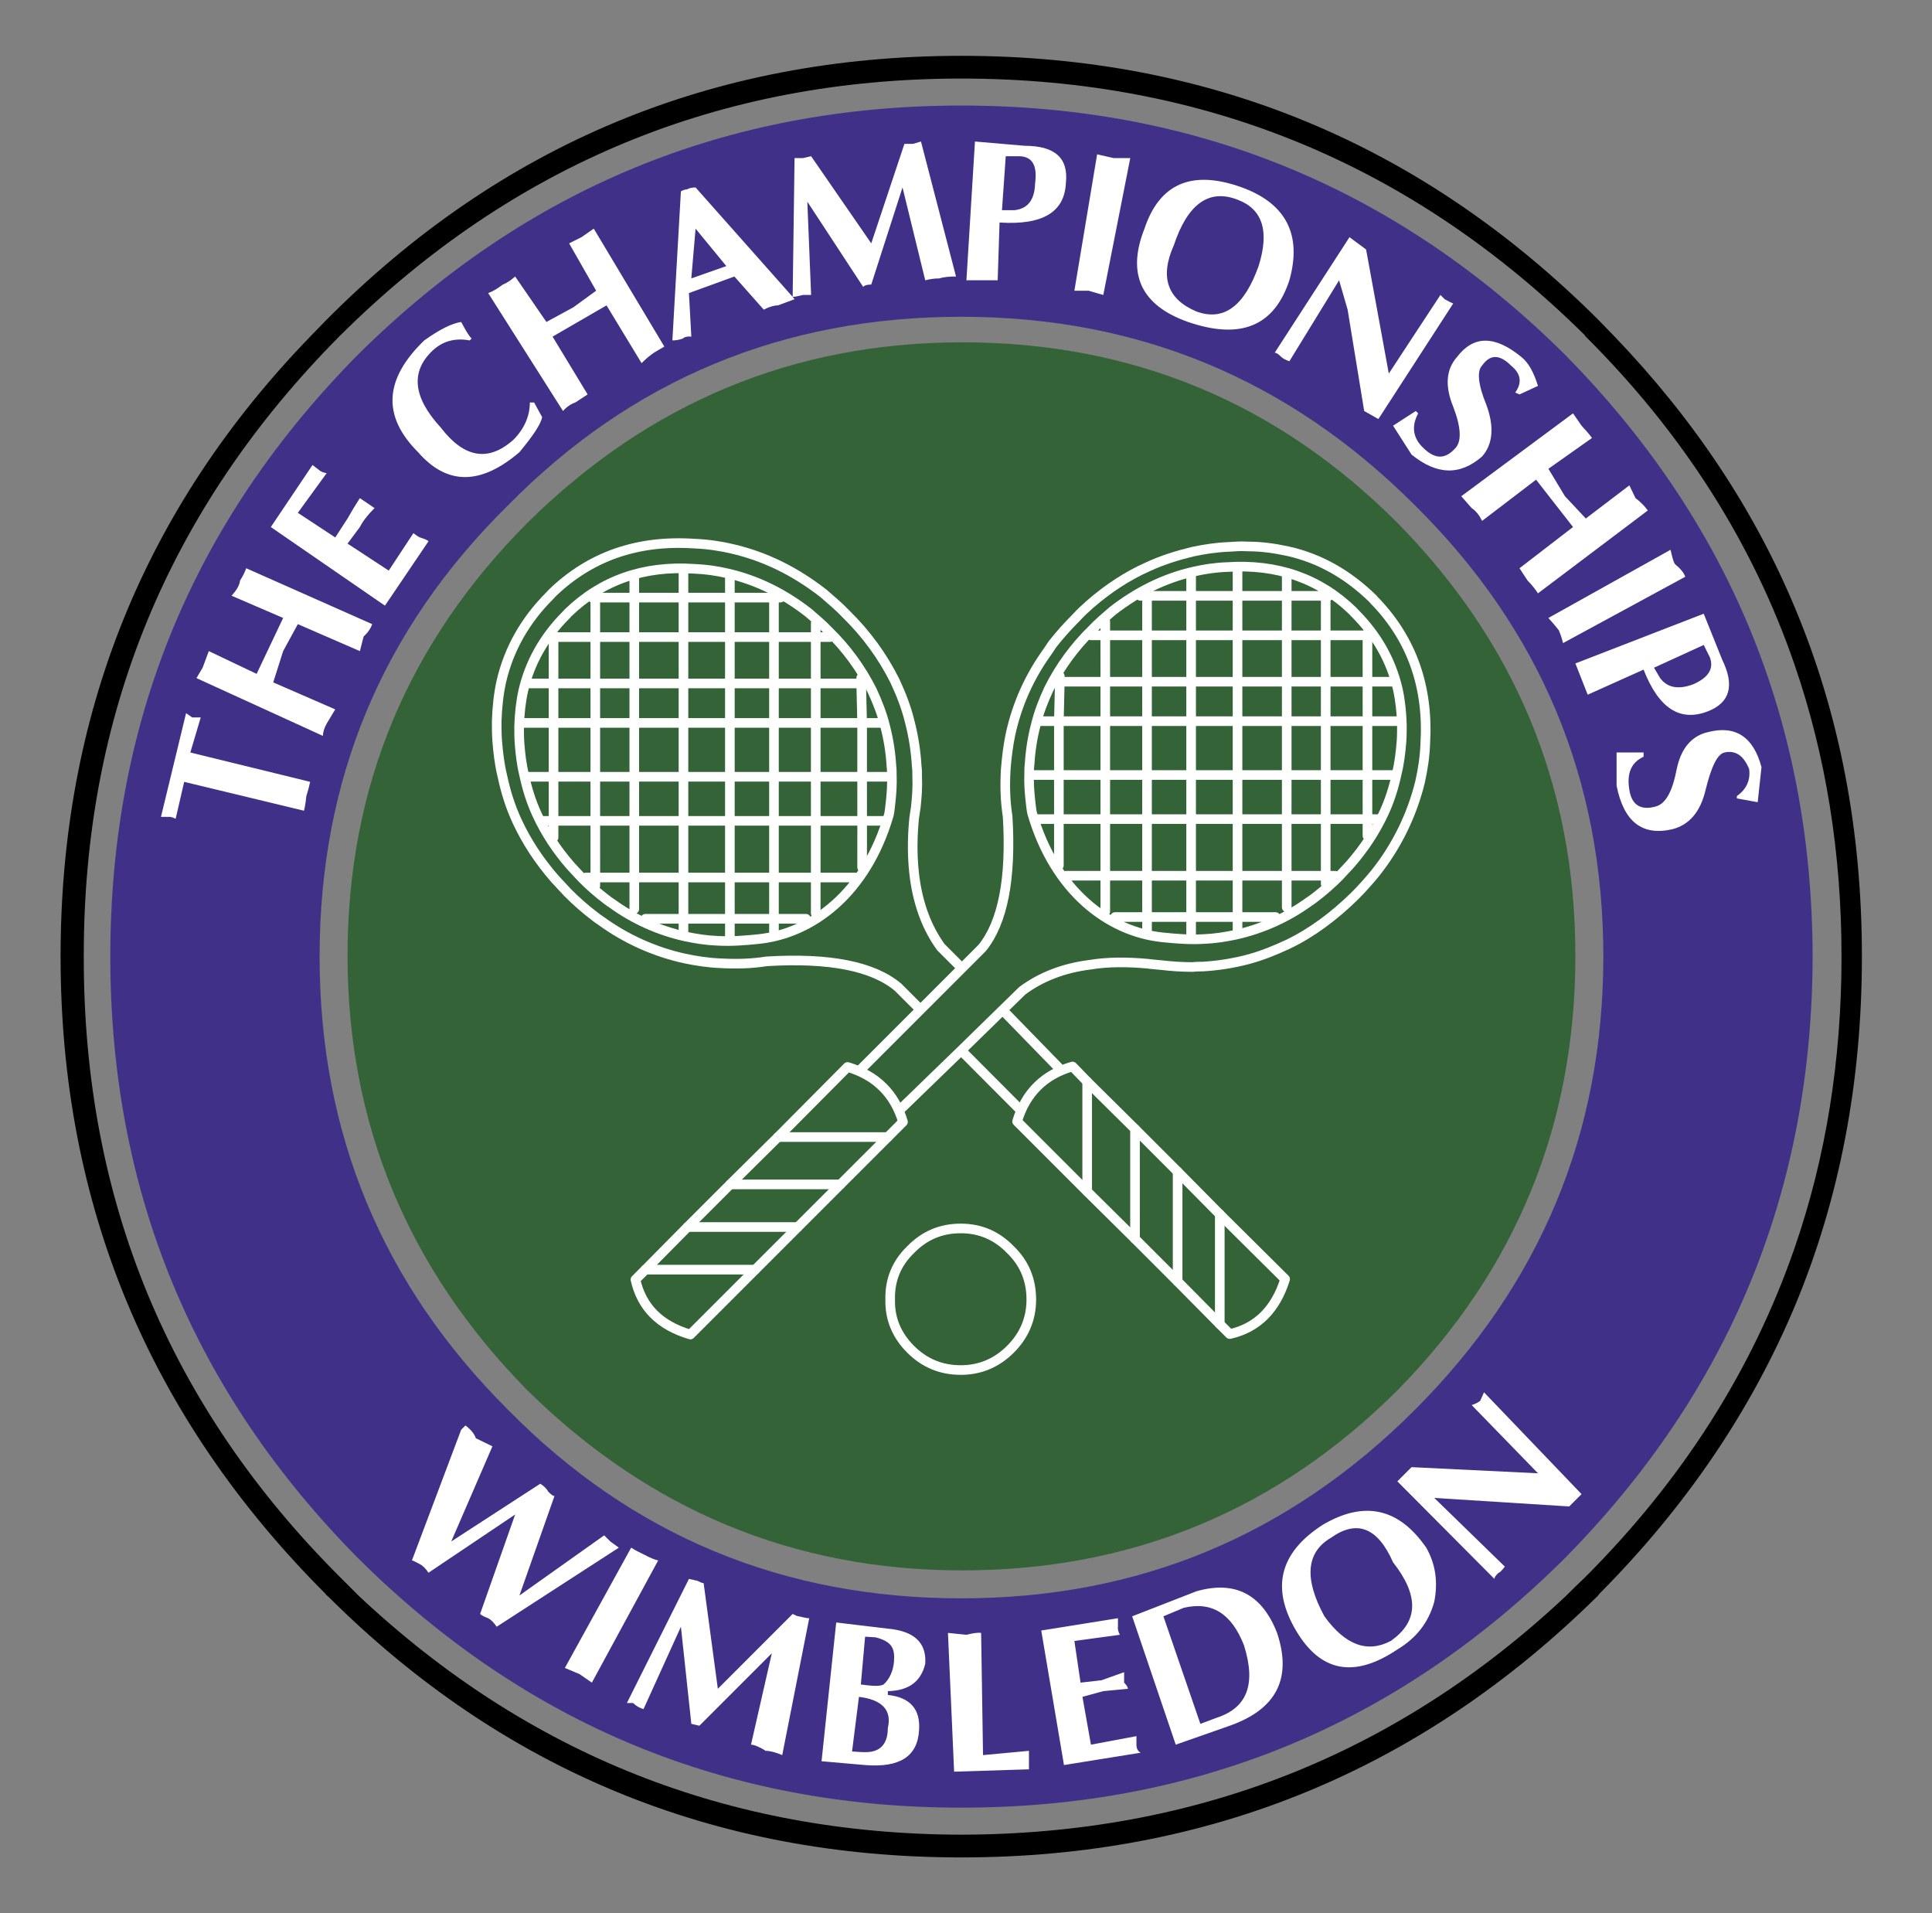
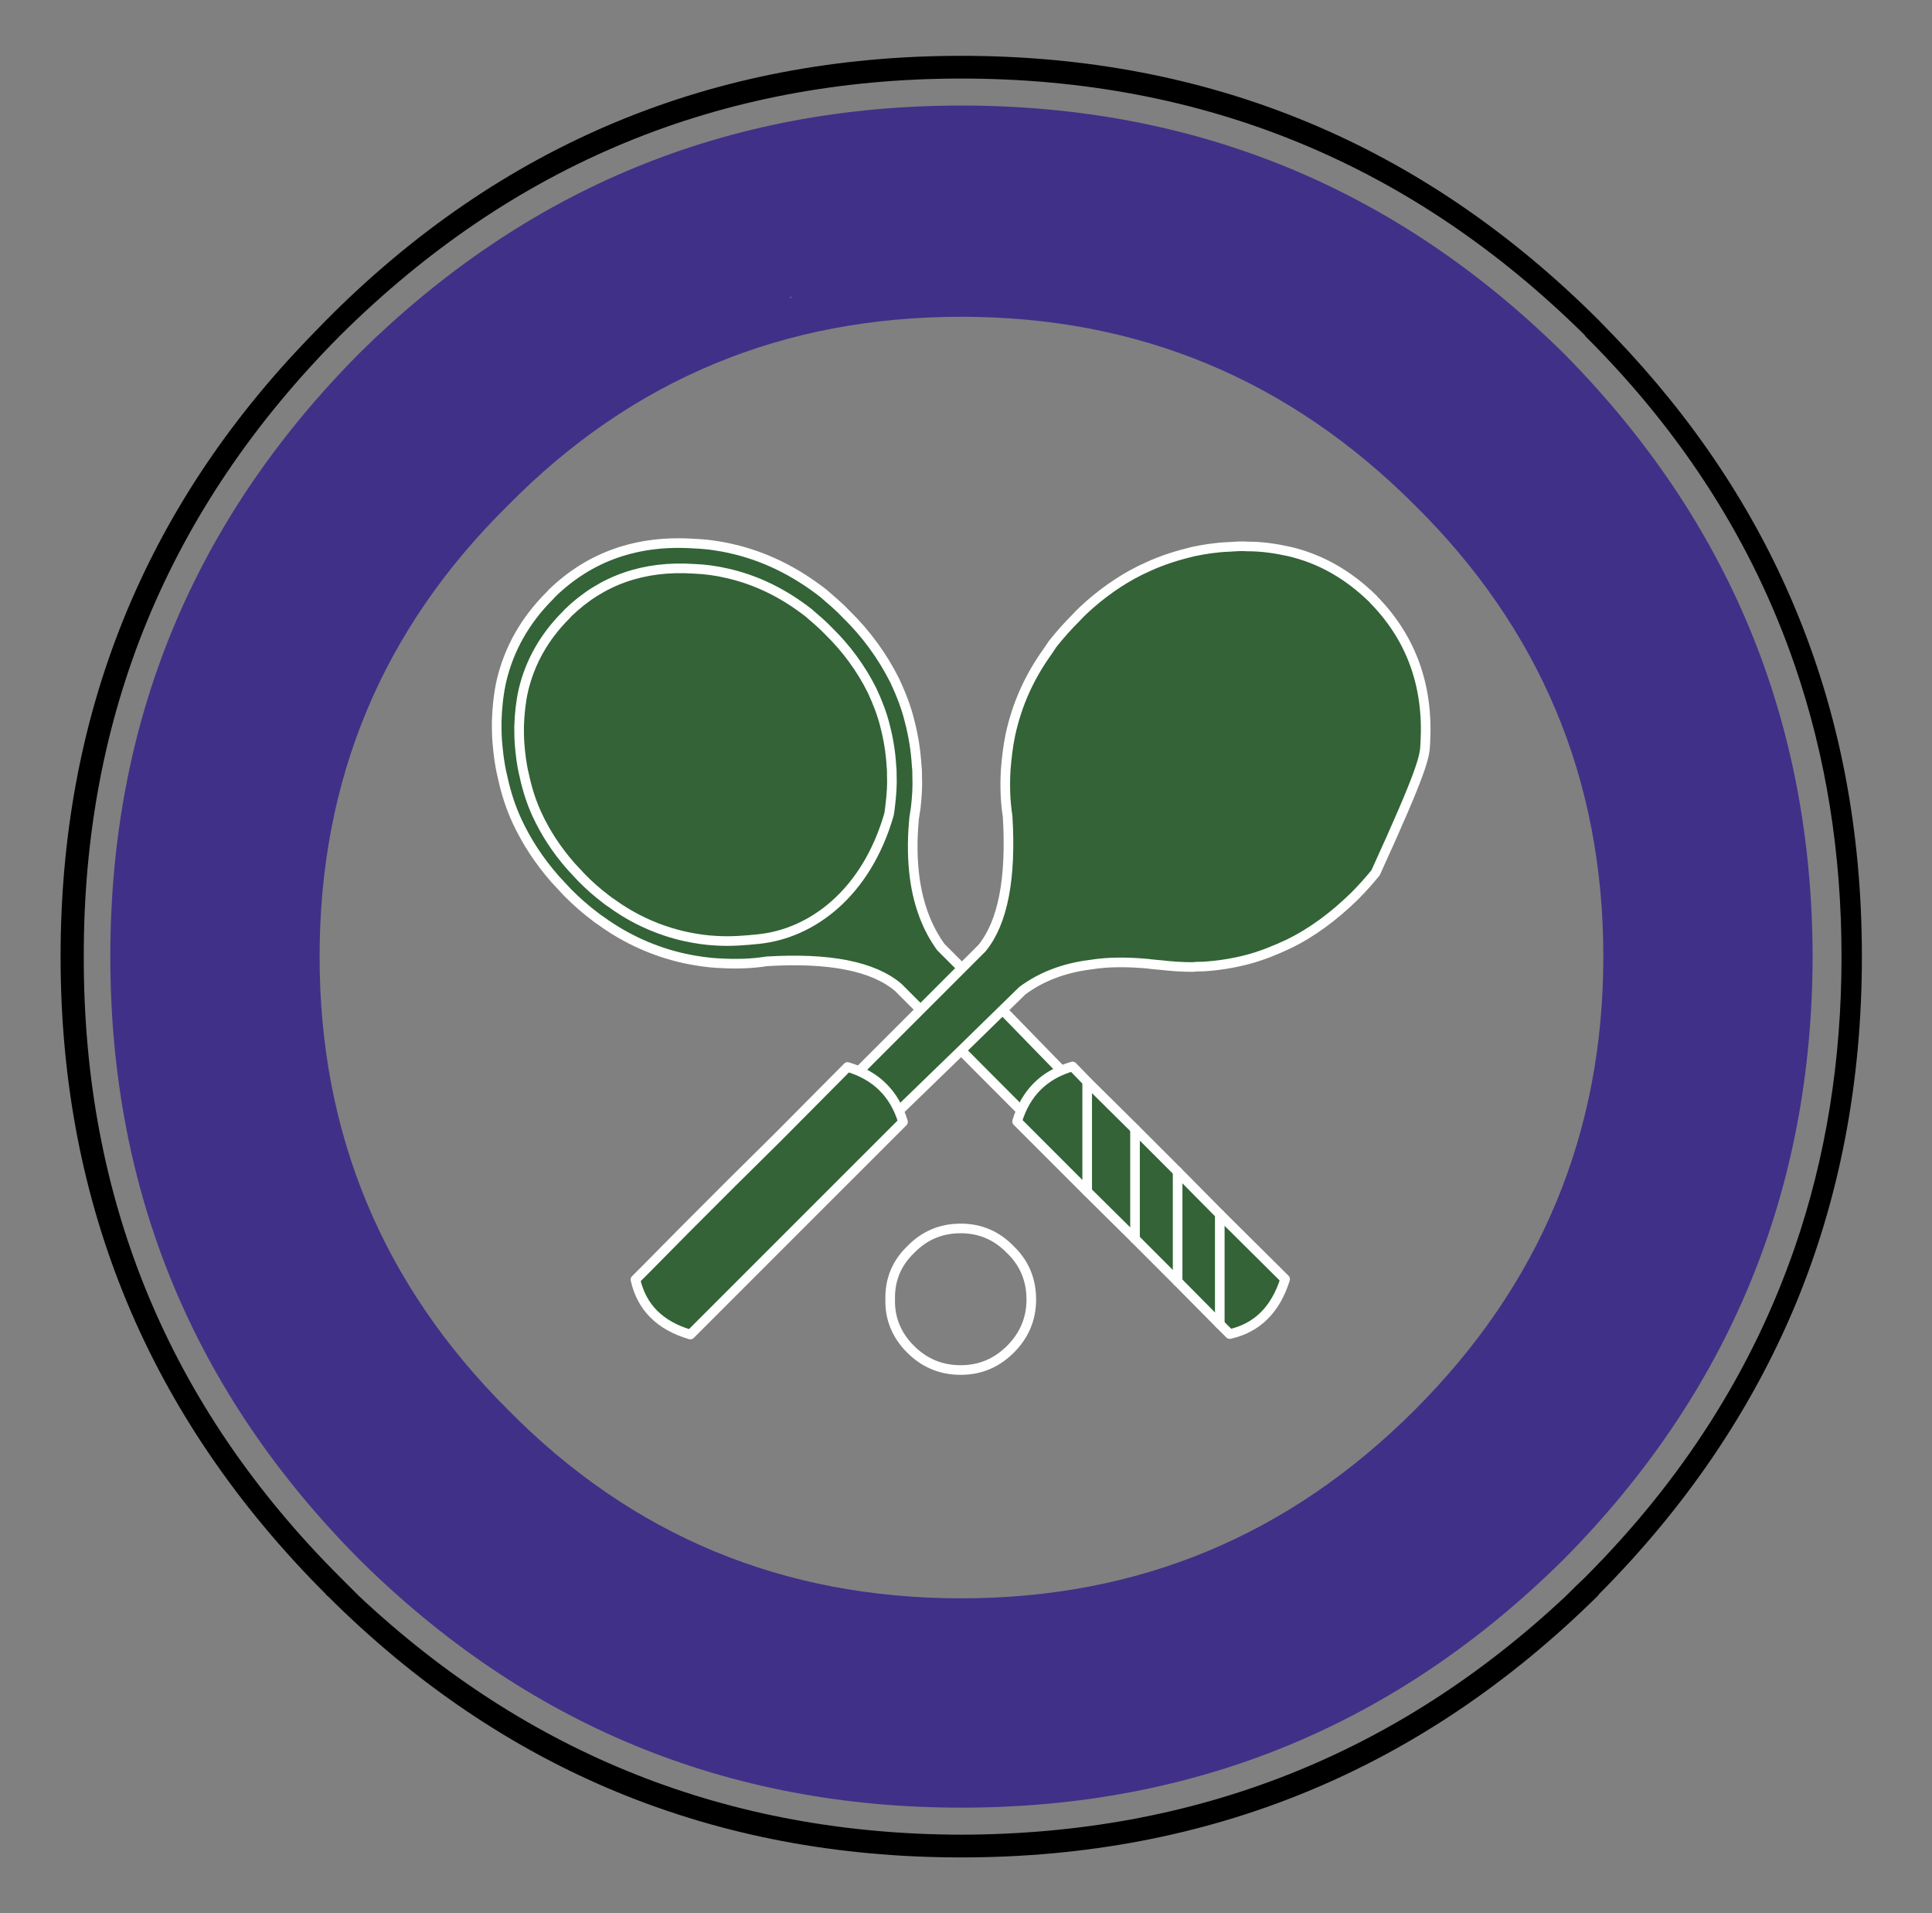
<svg xmlns="http://www.w3.org/2000/svg" width="101" height="100" viewBox="0 0 101 100" fill="none">
  <rect x="0" y="0" width="101" height="100" fill="#808080" stroke="none" />
  <path fill-rule="evenodd" clip-rule="evenodd" d="M81.764 18.488C73.025 9.848 62.529 5.517 50.251 5.517C37.997 5.517 27.501 9.849 18.763 18.488C10.099 27.226 5.767 37.722 5.767 50C5.767 62.254 10.099 72.75 18.763 81.488C27.501 90.152 37.997 94.484 50.25 94.484C62.529 94.484 73.025 90.152 81.763 81.488C90.402 72.749 94.734 62.254 94.759 50C94.734 37.722 90.403 27.226 81.764 18.488ZM73.966 26.409C80.526 32.895 83.818 40.742 83.818 50C83.818 59.234 80.525 67.13 73.966 73.691C67.381 80.275 59.51 83.543 50.251 83.543C40.943 83.543 33.046 80.275 26.561 73.691C19.976 67.13 16.708 59.234 16.708 50C16.708 40.742 19.976 32.895 26.561 26.409C33.046 19.825 40.943 16.557 50.251 16.557C59.51 16.557 67.38 19.824 73.966 26.409ZM41.339 15.591L41.29 15.467L41.388 15.567L41.339 15.591Z" fill="#413088" />
-   <path fill-rule="evenodd" clip-rule="evenodd" d="M80.947 24.503L83.224 22.894C83.075 22.671 82.877 22.473 82.679 22.25L82.234 21.606L76.391 25.938L76.936 26.557C77.159 26.705 77.333 26.928 77.481 27.226L80.302 25.072L82.234 27.547L79.436 29.701L79.857 30.344C80.08 30.567 80.254 30.79 80.401 31.013L86.144 26.681C85.962 26.436 85.746 26.219 85.501 26.037L85.179 25.369L82.902 27.102L81.812 25.938L80.947 24.503ZM87.555 29.479C87.481 29.355 87.407 29.082 87.333 28.736L80.946 32.3C81.144 32.523 81.341 32.746 81.49 32.944C81.564 33.117 81.639 33.316 81.713 33.613L88.1 30.147C88.026 29.924 87.828 29.701 87.555 29.479ZM82.357 34.677L83.001 36.311L85.922 34.999C86.714 37.029 87.828 37.747 89.288 37.178C90.427 36.732 90.699 35.841 90.031 34.479L89.066 32.078L82.357 34.677ZM88.52 35.766C87.729 36.063 87.16 35.939 86.788 35.444L86.467 34.9L89.066 33.711L89.387 34.355C89.61 34.949 89.313 35.419 88.52 35.766ZM87.431 43.341C88.298 43.118 88.892 42.45 89.164 41.286C89.462 40.074 89.783 39.405 90.155 39.331C90.724 39.207 91.145 39.48 91.442 40.197C91.516 40.791 91.294 41.261 90.799 41.609V41.732L91.888 41.93L92.086 40.098C91.665 38.514 90.724 37.895 89.288 38.267C88.421 38.464 87.877 39.133 87.655 40.197C87.431 41.361 87.085 42.004 86.565 42.153C85.774 42.376 85.302 42.079 85.179 41.287C85.031 40.421 85.278 39.851 85.922 39.554V39.332H84.511V41.064C84.882 42.945 85.848 43.712 87.431 43.341ZM82.035 78.74L82.679 78.096L77.58 72.774L77.381 73.22C77.283 73.294 77.159 73.368 76.936 73.442L80.402 77.007L73.793 76.686L73.05 77.428L78.124 82.527C78.124 82.453 78.199 82.329 78.347 82.205C78.397 82.205 78.52 82.083 78.669 81.884L74.981 78.295L82.035 78.74ZM62.108 16.829C64.856 17.769 66.613 17.052 67.405 14.651C68.074 12.274 67.232 10.641 64.93 9.798C62.331 8.858 60.623 9.576 59.83 11.952C58.89 14.329 59.657 15.963 62.108 16.829ZM61.365 12.819C62.083 10.665 63.197 9.848 64.707 10.442C66.019 10.938 66.365 12.101 65.796 13.908C65.053 15.988 63.99 16.804 62.553 16.284C61.019 15.64 60.623 14.477 61.365 12.819ZM67.405 18.884L70.004 14.65L70.45 16.185L71.316 21.482L72.059 21.903L75.97 15.863C75.896 15.838 75.747 15.764 75.525 15.639L75.302 15.417L72.603 19.526L71.416 13.04L70.549 12.396L66.638 18.437C66.736 18.437 66.836 18.512 66.985 18.66C67.059 18.735 67.207 18.809 67.405 18.884ZM79.535 18.661C78.149 17.522 77.035 17.522 76.168 18.661C75.599 19.305 75.525 20.171 75.97 21.26C76.391 22.349 76.416 23.092 76.07 23.439C75.55 24.008 75.029 24.008 74.435 23.439C73.866 22.919 73.768 22.3 74.138 21.607L74.015 21.483L72.826 22.25L73.792 23.76C75.104 24.825 76.317 24.874 77.48 23.859C78.05 23.215 78.123 22.299 77.703 21.16C77.257 20.072 77.209 19.378 77.48 19.106C77.901 18.512 78.396 18.512 78.99 19.106C79.511 19.527 79.584 19.997 79.213 20.517L79.436 20.616L80.401 20.171C80.178 19.453 79.906 18.958 79.535 18.661ZM53.567 7.62L50.968 7.397L50.522 14.65H52.156L52.254 11.63C54.508 11.779 55.647 11.085 55.721 9.576C55.869 8.264 55.152 7.62 53.567 7.62ZM53.023 10.987H52.38L52.578 8.165H53.246C53.964 8.165 54.236 8.635 54.113 9.576C54.087 10.442 53.74 10.913 53.023 10.987ZM58.221 8.264L57.355 8.066L56.166 15.195H56.909L57.677 15.418L59.087 8.264H58.221ZM45.547 12.72L42.403 8.165L41.982 8.263H41.537L41.438 15.517L36.363 9.798C36.214 9.798 36.041 9.823 35.918 9.898C35.843 9.898 35.744 9.922 35.596 9.997L35.15 17.794C35.299 17.794 35.496 17.769 35.695 17.695C35.769 17.621 35.917 17.572 36.14 17.596L36.016 15.319L38.393 14.453L39.927 16.185C40.2 16.037 40.472 15.962 40.67 15.962L41.537 15.64L41.438 15.517C41.512 15.517 41.685 15.492 41.982 15.417H42.403L42.205 10.541L45.126 14.997C45.175 14.922 45.324 14.873 45.547 14.873L47.181 9.798L48.369 14.651C48.611 14.586 48.861 14.553 49.112 14.552C49.334 14.477 49.631 14.453 49.978 14.453L48.146 7.397L47.725 7.521H47.28L45.547 12.72ZM37.972 13.908L36.14 14.552L36.363 11.952L37.972 13.908ZM30.397 12.398L29.753 12.72L31.165 15.195L29.976 16.061L28.565 16.829L26.931 14.452C26.709 14.65 26.486 14.799 26.288 14.873C25.991 15.096 25.744 15.245 25.521 15.318L29.432 21.482C29.63 21.259 29.853 21.111 30.076 21.037L30.719 20.616L28.887 17.595L31.709 15.962L33.541 18.982C33.737 18.78 33.953 18.598 34.184 18.437L34.729 18.115L31.041 11.951L30.397 12.398ZM22.6 18.339C23.12 17.844 23.764 17.646 24.556 17.794L24.654 17.695C24.506 17.547 24.333 17.25 24.11 16.829C23.615 16.903 22.971 17.225 22.179 17.794C20.074 19.824 19.975 21.755 21.857 23.636C23.367 25.369 25.124 25.369 27.154 23.636C27.872 22.77 28.268 22.176 28.343 21.805L27.922 21.038H27.699C27.699 21.756 27.402 22.424 26.833 22.993C25.521 24.157 24.258 23.934 23.045 22.35C21.584 20.765 21.46 19.428 22.6 18.339ZM16.757 24.627L16.337 24.305L14.158 27.548L20.124 31.657L22.402 28.29C22.327 28.215 22.179 28.166 21.956 28.092C21.882 28.068 21.783 27.993 21.61 27.869L20.323 29.825L18.169 28.414L18.813 27.547C18.962 27.25 19.209 26.928 19.58 26.557L18.813 26.037C18.586 26.384 18.372 26.739 18.169 27.102L17.526 28.092L15.57 26.805L17.08 24.726C17.005 24.726 16.906 24.701 16.757 24.627ZM12.871 29.701C12.797 29.924 12.673 30.147 12.549 30.345C12.524 30.568 12.4 30.815 12.104 31.137L14.802 32.3L13.416 35.222L10.916 34.033L10.593 34.9L10.272 35.444L16.881 38.464C16.881 38.267 16.955 38.044 17.079 37.821L17.525 37.078L14.283 35.667L14.802 34.033L15.57 32.623L18.813 34.033L19.011 33.266C19.233 33.068 19.382 32.845 19.456 32.623L12.871 29.701ZM9.182 42.797L9.628 40.866L15.891 42.375C15.966 42.079 15.99 41.831 16.015 41.608C16.064 41.459 16.138 41.212 16.212 40.865L9.95 39.331L10.494 37.499H10.049L9.727 37.276L8.415 42.697H8.861C8.935 42.697 9.034 42.722 9.182 42.797ZM33.64 81.241C33.442 81.141 33.219 81.043 32.996 80.894L29.53 87.181L30.298 87.503L30.941 87.949L34.407 81.562C34.259 81.537 34.012 81.438 33.64 81.241ZM36.462 82.627L36.016 82.528L32.773 89.014H33.096C33.244 89.162 33.417 89.261 33.64 89.336L35.596 85.028L36.141 90.103L36.562 90.202L40.349 86.414L39.26 91.192C39.409 91.192 39.681 91.291 40.027 91.514C40.25 91.514 40.547 91.588 40.893 91.737L42.304 84.582C42.156 84.582 41.983 84.532 41.76 84.483C41.686 84.483 41.587 84.433 41.438 84.359L37.527 88.271L36.784 82.75C36.709 82.75 36.61 82.7 36.462 82.627ZM31.907 80.572L31.585 80.251L27.154 83.395L28.986 78.196C28.912 78.196 28.813 78.122 28.665 77.973C28.59 77.825 28.441 77.677 28.243 77.552L23.589 80.572L25.743 75.597L24.877 75.176C24.802 74.953 24.629 74.73 24.332 74.507L24.109 74.73L21.535 81.563C21.584 81.563 21.732 81.637 21.956 81.76C22.104 81.835 22.253 81.984 22.401 82.205L26.931 79.161L25.099 84.359C25.174 84.434 25.322 84.508 25.52 84.583C25.669 84.657 25.817 84.806 25.965 85.028L32.352 80.894L31.907 80.572ZM51.291 85.35C51.067 85.325 50.821 85.375 50.523 85.448L49.557 85.35L49.879 92.603L53.791 92.48V91.514L51.39 91.737L51.291 85.35ZM58.444 84.582L54.434 85.225L55.622 92.257L59.633 91.612C59.484 91.538 59.41 91.39 59.41 91.192V90.746L57.032 91.192L56.588 88.692L57.677 88.394L58.964 88.271C58.964 88.197 58.89 88.073 58.766 87.95V87.404L57.578 87.826L56.488 87.949L56.166 85.771L58.543 85.448C58.468 85.301 58.42 85.152 58.444 85.028V84.582ZM46.413 85.127L43.715 84.805L42.948 92.058L45.225 92.257C47.032 92.404 47.973 91.811 48.047 90.425C48.122 89.335 47.577 88.716 46.414 88.593V88.394C47.503 88.37 48.147 87.9 48.37 86.959C48.443 85.87 47.8 85.251 46.413 85.127ZM45.225 85.548L45.77 85.581C46.636 85.804 46.789 86.158 46.734 86.86C46.7 87.307 46.507 87.771 46.19 88.047C45.965 88.167 45.522 88.112 45.002 88.047L45.225 85.548ZM44.543 91.547L44.904 88.692C46.116 88.84 46.636 89.385 46.413 90.325C46.413 91.088 46.074 91.532 45.386 91.578C45.107 91.596 44.82 91.561 44.543 91.547ZM74.981 83.716C75.178 82.7 75.055 81.76 74.56 80.894C73.124 78.815 71.316 78.419 69.138 79.706C66.885 81.166 66.44 82.999 67.752 85.226C69.038 87.404 70.796 87.727 73.049 86.217C74.039 85.622 74.684 84.805 74.981 83.716ZM72.826 81.661C74.188 83.395 74.163 84.755 72.703 85.771C71.49 86.414 70.327 85.994 69.237 84.483C68.172 82.527 68.272 81.141 69.584 80.374C70.946 79.408 72.035 79.854 72.826 81.661ZM66.762 85.35C65.97 83.32 64.559 82.602 62.553 83.172L59.187 84.483L61.465 91.192L64.287 90.202C66.736 89.335 67.554 87.727 66.762 85.35ZM61.885 84.038C63.345 83.691 64.385 84.335 65.03 85.994C65.673 88.023 65.203 89.26 63.618 89.78L62.752 90.103L60.82 84.483L61.885 84.038Z" fill="white" />
-   <path fill-rule="evenodd" clip-rule="evenodd" d="M73.049 27.324C66.762 21.036 59.187 17.893 50.3 17.893C41.512 17.893 33.937 21.036 27.575 27.324C21.312 33.612 18.169 41.137 18.169 49.95C18.169 58.738 21.312 66.313 27.575 72.675C33.937 78.938 41.512 82.082 50.3 82.082C59.187 82.082 66.761 78.938 73.049 72.675C79.238 66.388 82.357 58.812 82.357 49.95C82.357 41.137 79.238 33.612 73.049 27.324Z" fill="#336337" />
  <path fill-rule="evenodd" clip-rule="evenodd" d="M55.636 56.105L50.201 50.521L49.186 49.505C48.468 48.515 48.022 47.326 47.825 45.94C47.7 45.024 47.676 44.009 47.775 42.92C47.775 42.796 47.857 42.352 47.874 42.202C47.931 41.684 47.973 41.138 47.948 40.569C47.948 40.395 47.948 40.222 47.923 40.049C47.878 39.255 47.754 38.467 47.552 37.697C47.379 36.979 47.106 36.286 46.785 35.593C46.136 34.295 45.274 33.115 44.235 32.102C43.864 31.706 43.443 31.36 43.047 31.014C41.587 29.875 40.002 29.083 38.269 28.686C37.62 28.532 36.956 28.441 36.289 28.414C33.319 28.216 30.843 29.083 28.85 31.014C28.813 31.063 28.764 31.112 28.739 31.137C27.452 32.424 26.61 33.91 26.214 35.593C26.065 36.262 25.991 36.955 25.966 37.697C25.966 38.019 25.966 38.365 25.991 38.712C26.041 39.331 26.115 39.974 26.263 40.569C26.436 41.386 26.684 42.178 27.03 42.92C27.525 43.984 28.169 44.975 29.011 45.94C29.209 46.163 29.456 46.411 29.679 46.658C30.12 47.103 30.591 47.517 31.09 47.895C31.189 47.97 31.313 48.069 31.436 48.144C32.739 49.088 34.222 49.753 35.793 50.099C36.387 50.223 37.006 50.322 37.65 50.347C38.492 50.396 39.309 50.372 40.076 50.248C43.344 50.05 45.646 50.496 46.958 51.61L47.998 52.65L53.487 58.158L55.636 56.105Z" fill="#336337" stroke="white" stroke-width="0.503" stroke-miterlimit="2.613" stroke-linecap="round" stroke-linejoin="round" />
  <path d="M46.469 42.59C46.499 42.485 46.542 42.086 46.556 41.954C46.607 41.494 46.644 41.01 46.622 40.505C46.622 40.352 46.622 40.198 46.601 40.044C46.561 39.34 46.45 38.642 46.272 37.959C46.118 37.323 45.876 36.709 45.592 36.094C45.016 34.944 44.252 33.898 43.332 33C43.002 32.649 42.629 32.342 42.278 32.035C40.984 31.025 39.579 30.323 38.043 29.972C37.467 29.835 36.879 29.754 36.288 29.731C33.654 29.555 31.46 30.323 29.694 32.035C29.661 32.078 29.617 32.122 29.595 32.144C28.454 33.285 27.708 34.602 27.357 36.094C27.225 36.687 27.16 37.301 27.138 37.959C27.138 38.245 27.138 38.552 27.16 38.859C27.203 39.408 27.269 39.978 27.401 40.505C27.554 41.229 27.774 41.931 28.081 42.589C28.52 43.533 29.09 44.411 29.837 45.267C30.013 45.465 30.232 45.684 30.43 45.903C30.82 46.298 31.238 46.664 31.681 47C31.768 47.066 31.878 47.154 31.988 47.22C33.142 48.057 34.457 48.647 35.85 48.953C36.376 49.063 36.925 49.151 37.495 49.173C38.242 49.217 38.96 49.155 39.646 49.085C42.466 48.799 45.287 46.668 46.469 42.59Z" stroke="white" stroke-width="0.503" stroke-miterlimit="2.613" stroke-linecap="round" stroke-linejoin="round" />
-   <path fill-rule="evenodd" clip-rule="evenodd" d="M44.551 56.32L46.762 58.255L47.185 57.873L50.251 54.902L52.404 52.798L53.444 51.783C54.409 51.065 55.597 50.595 57.008 50.422C57.899 50.273 58.914 50.273 60.004 50.372C60.127 50.396 60.599 50.431 60.722 50.446C61.243 50.507 61.786 50.545 62.355 50.545C62.528 50.521 62.702 50.521 62.875 50.521C63.669 50.475 64.457 50.351 65.227 50.149C65.97 49.951 66.638 49.679 67.331 49.356C68.569 48.763 69.732 47.896 70.821 46.832C71.204 46.446 71.567 46.041 71.911 45.619C73.02 44.221 73.814 42.6 74.238 40.866C74.386 40.198 74.486 39.554 74.51 38.861C74.684 35.915 73.816 33.44 71.898 31.434C71.837 31.385 71.812 31.335 71.787 31.311C70.475 30.024 68.99 29.182 67.331 28.811C66.638 28.662 65.97 28.563 65.227 28.563C64.904 28.538 64.559 28.563 64.211 28.587C63.568 28.612 62.949 28.711 62.355 28.835C61.539 29.033 60.746 29.281 60.004 29.627C58.939 30.097 57.924 30.766 56.984 31.583C56.736 31.805 56.489 32.028 56.266 32.276C55.826 32.713 55.413 33.176 55.028 33.662C54.954 33.786 54.855 33.91 54.78 34.033C53.814 35.37 53.17 36.806 52.824 38.39C52.7 38.984 52.626 39.603 52.577 40.222C52.527 41.088 52.552 41.881 52.676 42.673C52.873 45.915 52.427 48.218 51.339 49.555L45.092 55.802L44.551 56.32ZM63.767 69.211L64.287 69.73C65.723 69.408 66.688 68.444 67.183 66.859L63.767 63.468L61.563 61.239L59.336 59.011L56.836 56.536L56.069 55.744C54.583 56.165 53.617 57.131 53.172 58.616L56.835 62.28L59.336 64.755L61.563 66.983L63.767 69.211Z" fill="#336337" stroke="white" stroke-width="0.503" stroke-miterlimit="2.613" stroke-linecap="round" stroke-linejoin="round" />
+   <path fill-rule="evenodd" clip-rule="evenodd" d="M44.551 56.32L46.762 58.255L47.185 57.873L50.251 54.902L52.404 52.798L53.444 51.783C54.409 51.065 55.597 50.595 57.008 50.422C57.899 50.273 58.914 50.273 60.004 50.372C60.127 50.396 60.599 50.431 60.722 50.446C61.243 50.507 61.786 50.545 62.355 50.545C62.528 50.521 62.702 50.521 62.875 50.521C63.669 50.475 64.457 50.351 65.227 50.149C65.97 49.951 66.638 49.679 67.331 49.356C68.569 48.763 69.732 47.896 70.821 46.832C71.204 46.446 71.567 46.041 71.911 45.619C74.386 40.198 74.486 39.554 74.51 38.861C74.684 35.915 73.816 33.44 71.898 31.434C71.837 31.385 71.812 31.335 71.787 31.311C70.475 30.024 68.99 29.182 67.331 28.811C66.638 28.662 65.97 28.563 65.227 28.563C64.904 28.538 64.559 28.563 64.211 28.587C63.568 28.612 62.949 28.711 62.355 28.835C61.539 29.033 60.746 29.281 60.004 29.627C58.939 30.097 57.924 30.766 56.984 31.583C56.736 31.805 56.489 32.028 56.266 32.276C55.826 32.713 55.413 33.176 55.028 33.662C54.954 33.786 54.855 33.91 54.78 34.033C53.814 35.37 53.17 36.806 52.824 38.39C52.7 38.984 52.626 39.603 52.577 40.222C52.527 41.088 52.552 41.881 52.676 42.673C52.873 45.915 52.427 48.218 51.339 49.555L45.092 55.802L44.551 56.32ZM63.767 69.211L64.287 69.73C65.723 69.408 66.688 68.444 67.183 66.859L63.767 63.468L61.563 61.239L59.336 59.011L56.836 56.536L56.069 55.744C54.583 56.165 53.617 57.131 53.172 58.616L56.835 62.28L59.336 64.755L61.563 66.983L63.767 69.211Z" fill="#336337" stroke="white" stroke-width="0.503" stroke-miterlimit="2.613" stroke-linecap="round" stroke-linejoin="round" />
  <path d="M63.767 69.209V63.466M59.336 64.752V59.009M61.563 61.237V66.981M56.835 56.534V62.277M52.825 65.322C52.107 64.579 51.241 64.209 50.226 64.209C49.186 64.209 48.32 64.58 47.601 65.322C46.884 66.015 46.512 66.882 46.537 67.922C46.512 68.936 46.884 69.803 47.601 70.521C48.319 71.239 49.186 71.61 50.226 71.61C51.241 71.61 52.107 71.239 52.825 70.521C53.543 69.803 53.914 68.936 53.914 67.922C53.913 66.882 53.543 66.015 52.825 65.322Z" stroke="white" stroke-width="0.503" stroke-miterlimit="2.613" stroke-linecap="round" stroke-linejoin="round" />
  <path fill-rule="evenodd" clip-rule="evenodd" d="M46.414 59.432L47.206 58.64C46.761 57.155 45.795 56.214 44.309 55.769L40.671 59.432L38.17 61.907L35.942 64.135L33.739 66.363L33.219 66.883C33.541 68.319 34.482 69.284 36.091 69.754L39.482 66.363L41.71 64.135L43.938 61.907L46.414 59.432Z" fill="#336337" stroke="white" stroke-width="0.503" stroke-miterlimit="2.613" stroke-linecap="round" stroke-linejoin="round" />
-   <path d="M46.413 59.432H40.67M33.739 66.362H39.482M38.17 61.907H43.938M41.71 64.134H35.942" stroke="white" stroke-width="0.503" stroke-miterlimit="2.613" stroke-linecap="round" stroke-linejoin="round" />
  <path fill-rule="evenodd" clip-rule="evenodd" d="M84.388 17.572C84.115 17.3 83.867 17.028 83.596 16.756C74.362 7.522 63.247 2.918 50.25 2.918C37.279 2.918 26.189 7.522 17.03 16.756C16.757 17.028 16.51 17.3 16.238 17.572C7.524 26.558 3.167 37.376 3.167 50.001C3.167 62.972 7.797 74.088 17.03 83.321C17.049 83.365 17.084 83.401 17.129 83.42C26.264 92.529 37.304 97.085 50.251 97.085C63.198 97.085 74.288 92.529 83.521 83.42C83.552 83.392 83.577 83.358 83.596 83.321C88.125 78.766 91.517 73.766 93.819 68.295C96.171 62.675 97.335 56.561 97.335 50.001C97.335 43.416 96.171 37.326 93.819 31.732C91.665 26.583 88.52 21.88 84.388 17.572ZM82.853 17.523C82.853 17.547 82.877 17.547 82.877 17.572C88.001 22.672 91.641 28.415 93.818 34.752C95.453 39.505 96.27 44.579 96.27 50.001C96.27 55.422 95.453 60.496 93.818 65.225C91.616 71.587 87.977 77.33 82.853 82.454C82.517 82.77 82.187 83.092 81.863 83.42C73.025 91.712 62.505 95.871 50.25 95.896C38.096 95.871 27.6 91.713 18.763 83.42L17.797 82.454C8.836 73.518 4.356 62.7 4.38 50.001C4.356 37.376 8.811 26.583 17.748 17.572C17.748 17.548 17.773 17.548 17.797 17.523C26.808 8.586 37.626 4.106 50.25 4.106C62.949 4.106 73.816 8.586 82.853 17.523Z" fill="black" />
-   <path d="M28.938 33.177V33.298M28.938 33.298V35.724M28.938 33.298H31.121M28.938 35.724V37.786M28.938 35.724H27.652M28.938 35.724H31.121M28.938 37.786H27.337M28.938 37.786V40.6M28.938 37.786H31.121M28.428 42.905H28.938M28.938 42.905V43.779M28.938 42.905H31.121M28.938 40.6H27.604M28.938 40.6V42.905M28.938 40.6H31.121M40.461 31.236V31.067M40.461 31.236H40.801M40.461 31.236V33.299M40.461 31.236H38.156M43.397 33.299H42.644M42.644 33.299V32.571M42.644 33.299V35.724M42.644 33.299H40.461M40.461 37.786V35.724M40.461 37.786H42.644M40.461 37.786V40.601M40.461 37.786H38.156M40.461 35.724H42.644M40.461 35.724V33.299M40.461 35.724H38.156M42.644 35.724V37.786M42.644 35.724H45.022M42.644 37.786H45.07M42.644 37.786V40.6M40.461 33.299H38.156M46.041 37.786H45.07M45.07 37.786L45.022 35.724M45.07 37.786V40.6M45.022 35.724V35.433M45.022 35.724H45.192M38.156 31.236V30.193M38.156 31.236H35.73M38.156 31.236V33.299M35.73 31.236V29.902M35.73 31.236V33.299M35.73 31.236L33.159 31.237M31.121 31.236H30.951M31.121 31.236L33.159 31.237M31.121 31.236V31.139M31.121 31.236V33.298M33.159 30.218V31.237M33.159 31.237V33.299M33.159 35.724V37.786M33.159 35.724V33.299M33.159 35.724H31.121M33.159 35.724H35.73M33.159 37.786H31.121M33.159 37.786H35.73M33.159 37.786V40.6M31.121 37.786V35.724M31.121 37.786V40.6M31.121 35.724V33.298M31.121 33.298L33.159 33.299M33.159 33.299H35.73M35.73 35.724H38.156M35.73 35.724V37.786M35.73 35.724V33.299M38.156 35.724V37.786M38.156 35.724V33.299M38.156 37.786H35.73M38.156 37.786V40.6M35.73 37.786V40.601M38.156 33.299H35.73M35.73 42.905V40.601M35.73 42.905H38.156M35.73 42.905V45.865M35.73 42.905H33.159M35.73 40.601L38.156 40.6M35.73 40.601L33.159 40.6M38.156 40.6V42.905M38.156 40.6L40.461 40.601M38.156 42.905V45.865M38.156 42.905H40.461M33.159 40.6H31.121M33.159 40.6V42.905M31.121 40.6V42.905M31.121 42.905H33.159M31.121 42.905L31.122 45.865M33.159 42.905V45.865M30.636 45.865H31.122M31.122 45.865L31.121 46.301M31.122 45.865H33.159M33.159 45.865V47.514M33.159 45.865H35.73M38.156 48.024V48.994M38.156 48.024H35.73M38.156 48.024V45.865M38.156 48.024H40.461M35.73 48.024V48.727M35.73 48.024V45.865M35.73 48.024H33.741M35.73 45.865H38.156M38.156 45.865H40.461M45.07 40.6H46.429M45.07 40.6L45.071 42.905M45.07 40.6H42.644M46.163 42.905H45.071M45.071 42.905H42.644M45.071 42.905L45.07 45.331M40.461 42.905V40.601M40.461 42.905H42.644M40.461 42.905V45.865M40.461 40.601L42.644 40.6M42.644 42.905V45.865M42.644 40.6V42.905M44.706 45.865H42.644M42.644 45.865V47.733M42.644 45.865H40.461M40.461 48.024H42.135M40.461 48.024V48.703M40.461 48.024V45.865M71.487 33.086V33.207M71.487 33.207V35.633M71.487 33.207H69.304M71.487 35.633V37.694M71.487 35.633H72.773M71.487 35.633H69.304M71.487 37.694H73.088M71.487 37.694V40.509M71.487 37.694H69.304M71.996 42.813H71.487M71.487 42.813V43.687M71.487 42.813V40.509M71.487 42.813H69.304M71.487 40.509H72.821M71.487 40.509H69.304M59.964 31.145V30.975M59.964 31.145H59.624M59.964 31.145V33.207M59.964 31.145H62.269M57.028 33.207H57.78M57.78 33.207L57.781 32.479M57.78 33.207L57.781 35.633M57.78 33.207H59.964M59.964 37.694V35.633M59.964 37.694H57.781M59.964 37.694V40.509M59.964 37.694H62.269M59.964 35.633H57.781M59.964 35.633V33.207M59.964 35.633H62.269M57.781 35.633V37.694M57.781 35.633H55.404M57.781 37.694H55.355M57.781 37.694V40.509M59.964 33.207H62.269M54.385 37.694H55.355M55.355 37.694L55.404 35.633M55.355 37.694V40.509M55.404 35.633V35.342M55.404 35.633H55.234M62.269 31.145V30.102M62.269 31.145H64.695M62.269 31.145V33.207M64.695 31.145V29.811M64.695 31.145V33.207M64.695 31.145H67.267M69.304 31.145H69.473M69.304 31.145V31.048M69.304 31.145V33.207M67.267 30.126V31.145M67.267 31.145H69.305M67.267 31.145L67.266 33.207M67.267 35.633V37.694M67.267 35.633L67.266 33.207M67.267 35.633H69.305M67.267 35.633H64.695M67.267 37.694H69.304M67.267 37.694H64.695M67.267 37.694V40.509M69.304 37.694V35.633M69.304 37.694V40.509M69.304 35.633V33.207M69.304 33.207H67.266M67.266 33.207H64.695M64.695 35.633H62.269M64.695 35.633V37.694M64.695 35.633V33.207M62.269 35.633V37.694M62.269 35.633V33.207M62.269 37.694H64.695M62.269 37.694V40.509M64.695 37.694V40.509M62.269 33.207H64.695M64.695 42.813V40.509M64.695 42.813H62.269M64.695 42.813V45.773M64.695 42.813H67.266M64.695 40.509H62.269M64.695 40.509H67.267M62.269 40.509V42.813M62.269 40.509H59.964M62.269 42.813V45.773M62.269 42.813H59.964M67.267 40.509H69.305M67.267 40.509L67.266 42.813M69.304 42.813H67.266M69.304 42.813V40.509M69.304 42.813V45.773M67.266 42.813L67.267 45.773M69.79 45.773H69.304M69.304 45.773V46.21M67.267 45.773V47.423M67.267 45.773H69.305M67.267 45.773H64.695M62.269 47.932V48.903M62.269 47.932H64.695M62.269 47.932V45.773M62.269 47.932H59.964M64.695 47.932V48.635M64.695 47.932V45.773M64.695 47.932H66.684M64.695 45.773H62.269M62.269 45.773H59.964M55.355 40.509H53.997M55.355 40.509V42.813M55.355 40.509H57.781M54.263 42.813H55.355M55.355 42.813H57.781M55.355 42.813V45.239M59.964 42.813V40.509M59.964 42.813H57.781M59.964 42.813V45.773M59.964 40.509H57.781M57.781 42.813V40.509M57.781 42.813V45.773M55.719 45.773H57.781M57.781 45.773V47.641M57.781 45.773H59.964M59.964 47.932H58.29M59.964 47.932V48.611M59.964 47.932V45.773M53.956 42.5C53.925 42.394 53.883 41.996 53.868 41.863C53.817 41.403 53.781 40.919 53.802 40.415C53.802 40.261 53.802 40.107 53.824 39.954C53.868 39.23 53.977 38.527 54.154 37.869C54.307 37.233 54.549 36.618 54.834 36.004C55.41 34.854 56.174 33.808 57.094 32.91C57.424 32.559 57.797 32.251 58.147 31.944C59.442 30.935 60.846 30.232 62.382 29.881C62.953 29.75 63.523 29.662 64.137 29.64C66.771 29.464 68.966 30.232 70.732 31.944C70.765 31.987 70.808 32.031 70.831 32.053C71.972 33.194 72.718 34.511 73.069 36.003C73.201 36.595 73.266 37.21 73.288 37.868C73.288 38.153 73.288 38.461 73.266 38.768C73.222 39.316 73.156 39.887 73.024 40.413C72.871 41.138 72.651 41.84 72.344 42.498C71.905 43.442 71.335 44.319 70.589 45.175C70.413 45.373 70.194 45.593 69.996 45.812C69.605 46.207 69.187 46.574 68.745 46.909C68.657 46.975 68.547 47.063 68.438 47.129C67.283 47.966 65.969 48.556 64.576 48.862C64.049 48.972 63.5 49.06 62.93 49.082C62.184 49.126 61.465 49.064 60.779 48.994C57.96 48.708 55.138 46.577 53.956 42.5Z" stroke="white" stroke-width="0.503" stroke-miterlimit="2.613" stroke-linecap="round" stroke-linejoin="round" />
</svg>